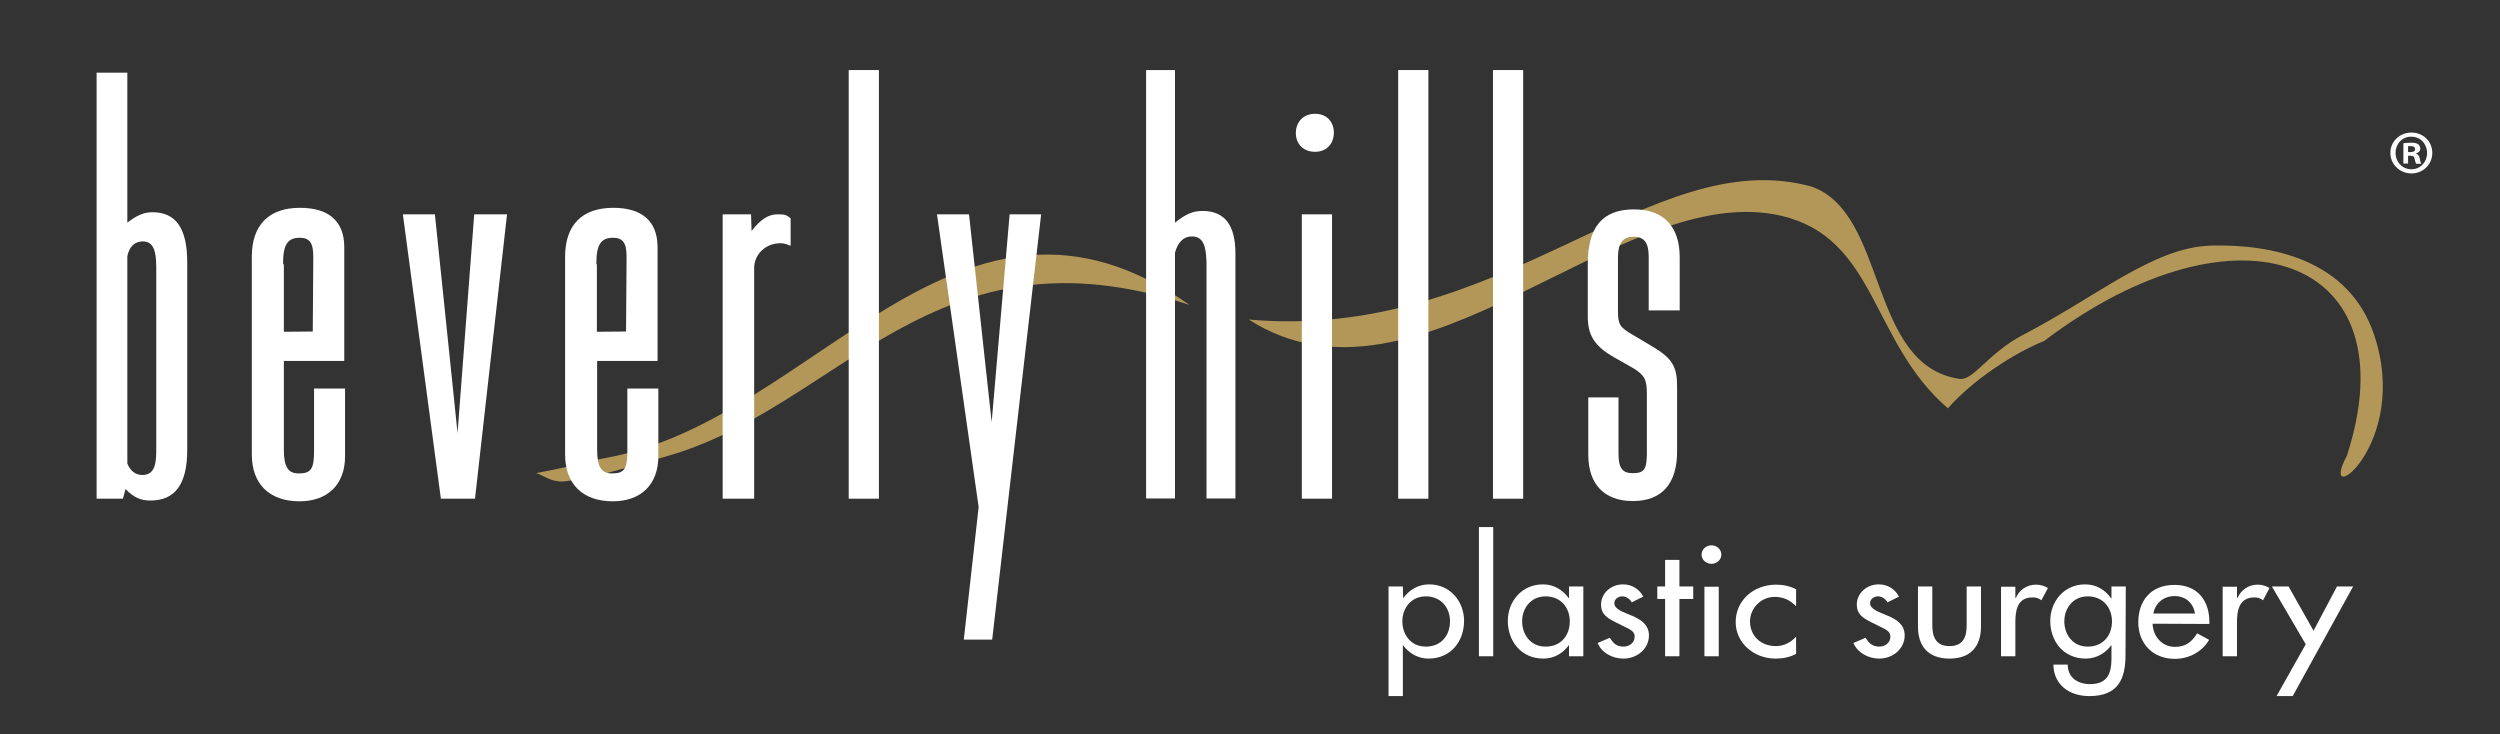
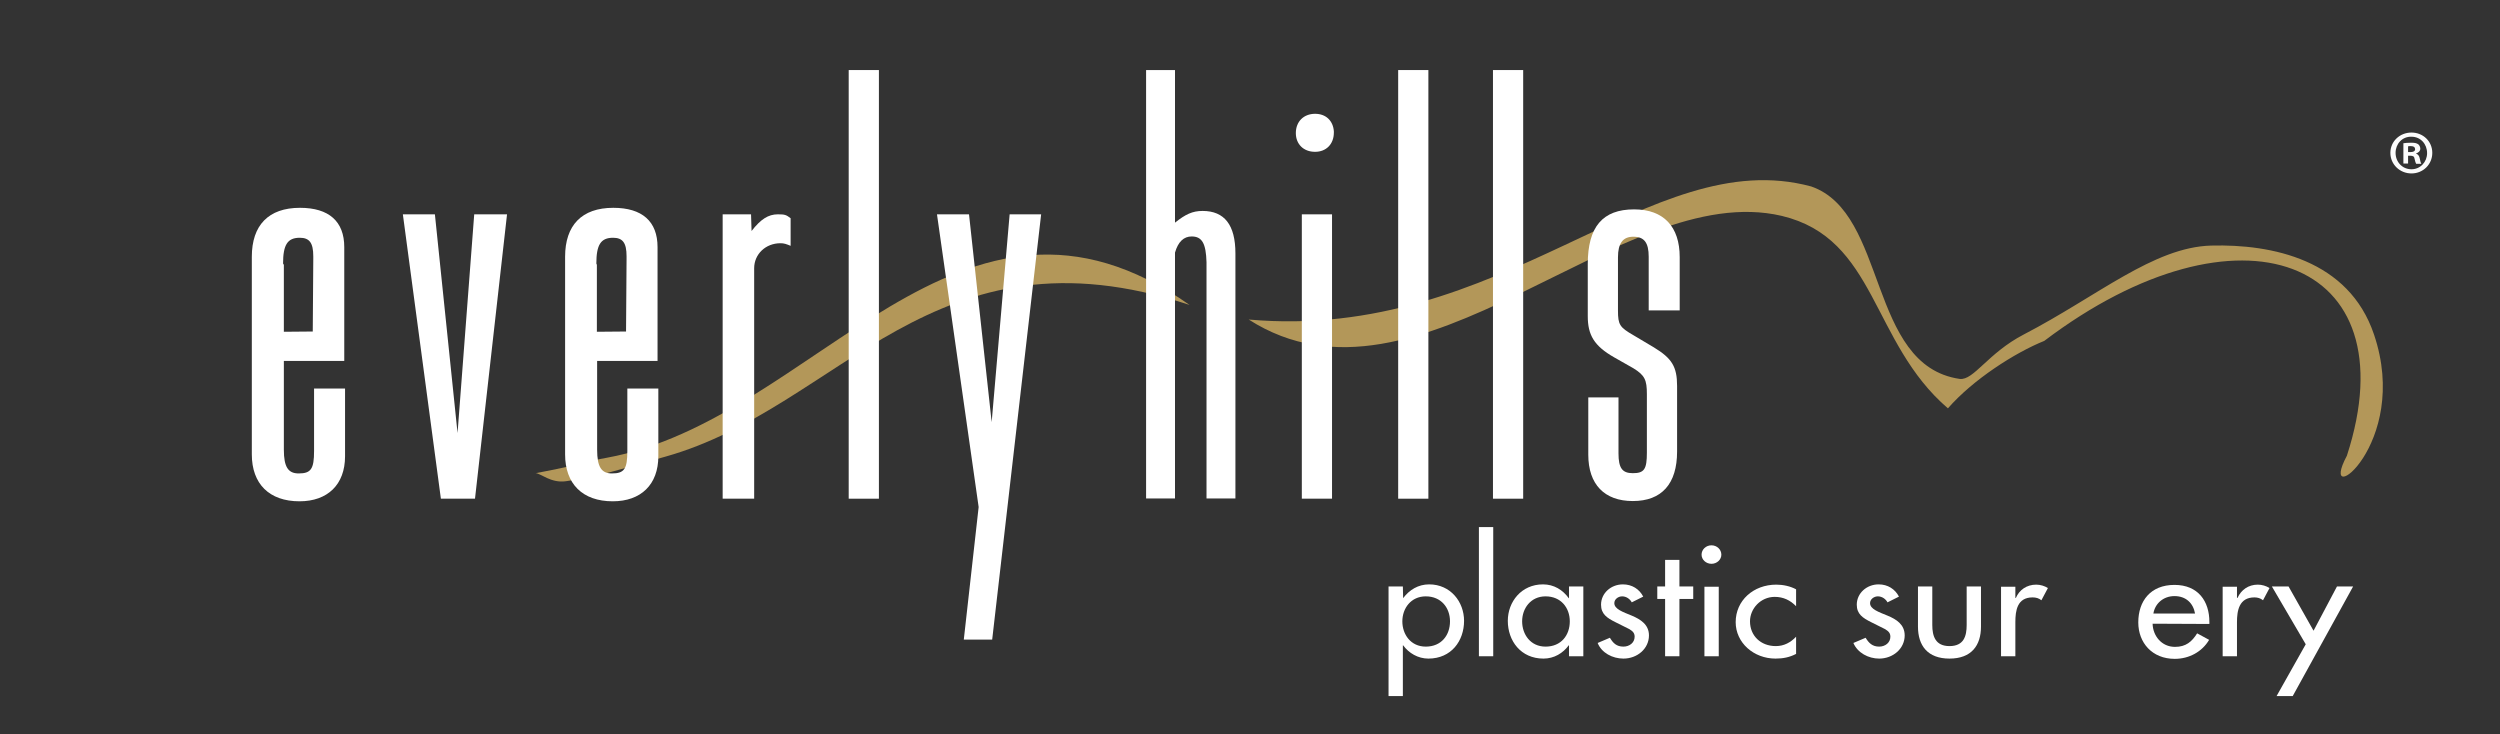
<svg xmlns="http://www.w3.org/2000/svg" version="1.1" id="Layer_1" x="0px" y="0px" viewBox="0 149 960 282" enable-background="new 0 149 960 282" xml:space="preserve">
  <rect x="0" y="149" width="960" height="282" fill="#333333" stroke="none" />
  <g>
    <g>
      <path fill="#B39759" d="M205.7,330.7c1.8,0,5.9,3.9,11.5,3.1c11.6-1.6,13.9-2.6,38.5-9.5c67.2-19,102.5-90.8,201.1-58.2    c-88.4-62.2-143.7,44.2-223.9,58.7C225.9,326,224.2,327.2,205.7,330.7" />
      <path fill="#B39759" d="M695.5,220.6c-62.1-16.8-118.3,59.8-216,51.1c65.3,41.8,142.6-54.4,204.7-39.8    c36.5,8.7,34.2,48.5,63.8,73.9c9.6-11,25.6-21.3,37-25.9c74.5-56.4,140.9-31.9,116.2,44.1c-11.8,22.1,24.8-4.1,10.4-46.6    c-9.7-28.7-39.2-34.7-62.5-34.1c-22.1,0.6-43.6,19.4-71.9,34.1c-13.9,7.2-19.3,17.8-24.7,17.1C717.1,289.3,725,230.8,695.5,220.6" />
      <polyline fill="#FFFFFF" points="182.4,340.5 169.3,340.5 154.7,231.3 167,231.3 175.7,315.3 182.1,231.3 194.7,231.3   " />
      <path fill="#FFFFFF" d="M240.4,276.3l0.2-27.7v-1.2c0-5.2-1.5-7.1-5.2-7.1c-4.7,0-6.4,2.7-6.4,9.9l0.2,0.5v25.7 M229.3,320.2v1.5    c0,6.7,1.7,9.1,5.7,9.1c4.7,0,5.9-1.7,5.9-8.6v-24h11.9v26c0,10.9-6.7,17.3-17.5,17.3c-11.6,0-18.3-6.7-18.3-18v-75.9    c0-12.1,6.4-18.8,18.5-18.8c11.1,0,17,5.2,17,15.1v43.7h-23.2L229.3,320.2" />
      <path fill="#FFFFFF" d="M288.4,231.3l0.2,6.4c3.5-4.5,6.4-6.4,10.1-6.4c2.7,0,3.2,0.2,4.9,1.5v10.6c-1.7-0.7-2.5-1-3.9-1    c-5.7,0-10.1,4.2-10.1,9.6v88.5h-12.1V231.3" />
      <rect x="325.9" y="175.9" fill="#FFFFFF" width="11.6" height="164.6" />
      <polyline fill="#FFFFFF" points="381,394.6 370.1,394.6 375.8,343.7 359.8,231.3 372.1,231.3 380.8,311.1 387.7,231.3     399.8,231.3   " />
      <path fill="#FFFFFF" d="M451.2,175.9v58.6c4-3.2,6.7-4.5,10.6-4.5c8.4,0,12.6,5.4,12.6,16.3v94.1h-11.1v-90.7    c-0.2-7.2-1.7-9.9-5.7-9.9c-3,0-5.2,2-6.4,6.2v94.4h-11.1V175.9" />
      <path fill="#FFFFFF" d="M511.5,340.5h-11.6V231.3h11.6V340.5z M512.2,199.9c0,4.5-3,7.4-7.2,7.4c-4.5,0-7.4-3-7.4-7.2    c0-4.4,3-7.4,7.4-7.4c4.2,0,6.9,2.7,7.2,6.7V199.9" />
      <rect x="536.9" y="175.9" fill="#FFFFFF" width="11.6" height="164.6" />
      <rect x="573.3" y="175.9" fill="#FFFFFF" width="11.6" height="164.6" />
      <path fill="#FFFFFF" d="M633.1,249.1v-1.5c0-5.4-1.7-7.7-5.9-7.7c-4,0-5.9,2.5-5.9,7.9v20.5c0,5.4,0.7,6.4,5.9,9.4l7.9,4.7    c6.9,4.2,8.9,7.4,8.9,14.8v25.2c0,12.4-5.9,19-17,19c-10.9,0-17.1-6.4-17.1-17.8v-22h11.6v21.5c0,5.7,1.5,7.6,5.5,7.6    c4.4,0,5.4-1.5,5.4-7.9v-22.5c0-5.4-0.8-7.2-5.2-9.9l-7.4-4.2c-7.7-4.4-10.1-8.6-10.1-15.8v-20c0-14.3,5.7-21,17.8-21    c11.4,0,17.5,6.7,17.5,18.3v20.5h-11.9" />
      <path fill="#FFFFFF" d="M556.8,387.6c0-5.2-3.4-9.6-9.3-9.6c-5.7,0-9,4.6-9,9.6s3.2,9.7,9,9.7    C553.5,397.3,556.8,392.9,556.8,387.6 M538.8,378.7L538.8,378.7c2.4-3.2,5.8-5.3,10-5.3c8.2,0,13.4,6.7,13.4,14    c0,7.7-4.9,14.5-13.7,14.5c-4,0-7.5-2.1-9.7-5.1h-0.1v19.5h-5.5v-42.1h5.5L538.8,378.7" />
      <rect x="567.9" y="351.4" fill="#FFFFFF" width="5.5" height="49.6" />
      <path fill="#FFFFFF" d="M602.8,387.6c0-5.2-3.4-9.6-9.3-9.6c-5.7,0-9,4.6-9,9.6s3.2,9.7,9,9.7    C599.5,397.3,602.8,392.9,602.8,387.6 M608,401h-5.5v-4.2h-0.1c-2.2,3-5.6,5.1-9.7,5.1c-8.7,0-13.7-6.8-13.7-14.5    c0-7.3,5.2-14,13.5-14c4.2,0,7.6,2.1,9.9,5.3h0.1v-4.5h5.5V401" />
      <path fill="#FFFFFF" d="M626.6,380.3c-0.7-1.3-2.1-2.3-3.7-2.3c-1.5,0-3,1.1-3,2.6c0,2.3,3.3,3.4,6.7,4.8c3.3,1.4,6.6,3.4,6.6,7.6    c0,5.1-4.5,8.9-9.8,8.9c-4.2,0-8.4-2.2-9.9-6l4.7-2c1.2,2,2.5,3.4,5.2,3.4c2.3,0,4.3-1.5,4.3-3.8c0-1.4-0.7-2.1-2-2.9l-5.4-2.7    c-3.2-1.6-5.5-3.1-5.5-6.7c0-4.4,3.8-7.8,8.4-7.8c3.5,0,6.3,1.8,7.8,4.7" />
      <polyline fill="#FFFFFF" points="644.9,401 639.4,401 639.4,379 636.4,379 636.4,374.2 639.4,374.2 639.4,364 644.9,364     644.9,374.2 650.2,374.2 650.2,379 644.9,379   " />
      <path fill="#FFFFFF" d="M660,401h-5.5v-26.7h5.5V401z M661,362c0,1.9-1.7,3.5-3.8,3.5s-3.8-1.6-3.8-3.5c0-2,1.7-3.6,3.8-3.6    S661,360,661,362" />
      <path fill="#FFFFFF" d="M689.7,381.8c-2.2-2.3-4.9-3.6-8.2-3.6c-5.4,0-9.5,4.5-9.5,9.4c0,5.5,4.1,9.5,9.9,9.5    c3.2,0,5.7-1.4,7.8-3.6v6.6c-2.5,1.3-5,1.8-7.9,1.8c-8.4,0-15.3-6.1-15.3-14c0-8.3,6.8-14.4,15.6-14.4c2.6,0,5.4,0.6,7.6,1.8" />
      <path fill="#FFFFFF" d="M724.8,380.3c-0.7-1.3-2.1-2.3-3.7-2.3c-1.5,0-3,1.1-3,2.6c0,2.3,3.3,3.4,6.7,4.8s6.6,3.4,6.6,7.6    c0,5.1-4.5,8.9-9.8,8.9c-4.1,0-8.3-2.2-9.9-6l4.7-2c1.2,2,2.6,3.4,5.2,3.4c2.3,0,4.3-1.5,4.3-3.8c0-1.4-0.7-2.1-2-2.9l-5.4-2.7    c-3.2-1.6-5.5-3.1-5.5-6.7c0-4.4,3.8-7.8,8.4-7.8c3.5,0,6.3,1.8,7.8,4.7" />
      <path fill="#FFFFFF" d="M742,374.2V389c0,4.3,1.2,8.1,6.6,8.1c5.5,0,6.6-3.8,6.6-8.1v-14.8h5.5v15.4c0,7.3-3.7,12.3-12.1,12.3    c-8.4,0-12.1-5-12.1-12.3v-15.4" />
      <path fill="#FFFFFF" d="M773.9,378.6h0.2c1.3-3.1,4.2-5.1,7.8-5.1c1.6,0,3.2,0.5,4.5,1.3l-2.5,4.7c-1-0.8-2.1-1.1-3.4-1.1    c-5.9,0-6.6,5.1-6.6,9.5V401h-5.5v-26.7h5.5" />
-       <path fill="#FFFFFF" d="M811,387.6c0-5.2-3.4-9.6-9.3-9.6c-5.7,0-9,4.6-9,9.6s3.2,9.7,9,9.7C807.7,397.3,811,392.9,811,387.6     M816.2,400.5c0,9.2-2.8,15.8-13.9,15.8c-8,0-13.7-4.6-13.8-12.1h5.5c0,4.8,3.6,7.5,8.6,7.5c6.8,0,8.2-4.3,8.2-9.8v-5.1h-0.1    c-2.2,3-5.7,5.1-9.7,5.1c-8.8,0-13.7-6.8-13.7-14.5c0-7.3,5.2-14,13.4-14c4.3,0,7.7,2.1,10,5.4h0.1v-4.6h5.5L816.2,400.5" />
      <path fill="#FFFFFF" d="M842.9,384.6c-0.7-4-3.5-6.7-7.9-6.7c-4.3,0-7.5,2.9-8.1,6.7 M826.6,388.5c0.1,4.6,3.4,8.9,8.6,8.9    c4.2,0,6.5-2,8.5-5.2l4.6,2.5c-2.7,4.6-7.7,7.3-13.2,7.3c-8.7,0-14-6.2-14-14c0-8.2,4.7-14.4,13.9-14.4c9.1,0,13.4,6.3,13.4,14.2    v0.8L826.6,388.5" />
      <path fill="#FFFFFF" d="M859,378.6h0.2c1.4-3.1,4.2-5.1,7.8-5.1c1.6,0,3.2,0.5,4.5,1.3l-2.5,4.7c-1-0.8-2.1-1.1-3.3-1.1    c-5.9,0-6.7,5.1-6.7,9.5V401h-5.5v-26.7h5.5" />
      <polyline fill="#FFFFFF" points="872.4,374.2 878.8,374.2 888.4,391.2 897.4,374.2 903.6,374.2 880.4,416.3 874.2,416.3     885.4,396.4   " />
-       <path fill="#FFFFFF" d="M54.6,331.4c3.9,0,5.4-2.7,5.4-8.9v-71.2c0-6.7-1.5-9.6-5.2-9.6c-3,0-5.2,2-5.9,5.7V327    C49.9,329.6,51.9,331.4,54.6,331.4 M48.9,176.9v57.6c3.5-2.7,6.2-4,9.6-4c9.1,0,13.4,6.2,13.4,19.3v71.9    c0,13.3-4.7,19.5-14.1,19.5c-3.7,0-6.2-1-9.6-4.4l-1,3.7H37.1V176.9H48.9" />
      <path fill="#FFFFFF" d="M120.1,276.3l0.2-27.7v-1.2c0-5.2-1.5-7.1-5.2-7.1c-4.7,0-6.4,2.7-6.4,9.9l0.3,0.5v25.7 M109,320.2v1.5    c0,6.7,1.7,9.1,5.7,9.1c4.7,0,5.9-1.7,5.9-8.6v-24h11.9v26c0,10.9-6.7,17.3-17.5,17.3c-11.6,0-18.3-6.7-18.3-18v-75.9    c0-12.1,6.4-18.8,18.5-18.8c11.1,0,17,5.2,17,15.1v43.7H109V320.2" />
    </g>
    <g>
      <path fill="#FCFCFC" d="M934,207.7c0,4.4-3.5,7.9-8,7.9s-8.1-3.5-8.1-7.9s3.6-7.8,8.1-7.8S934,203.3,934,207.7z M919.9,207.7    c0,3.5,2.6,6.3,6.1,6.3c3.4,0,6-2.8,6-6.2c0-3.5-2.5-6.3-6-6.3C922.4,201.4,919.9,204.3,919.9,207.7z M924.7,211.8h-1.8V204    c0.7-0.1,1.7-0.2,3-0.2c1.5,0,2.1,0.2,2.7,0.6c0.4,0.3,0.8,1,0.8,1.7c0,0.9-0.7,1.5-1.6,1.8v0.1c0.8,0.3,1.2,0.9,1.4,1.9    c0.2,1.2,0.4,1.7,0.6,2h-2c-0.2-0.3-0.4-1-0.6-1.9c-0.1-0.9-0.6-1.2-1.6-1.2h-0.9L924.7,211.8L924.7,211.8z M924.7,207.4h0.9    c1,0,1.8-0.3,1.8-1.1c0-0.7-0.5-1.2-1.7-1.2c-0.5,0-0.8,0-1,0.1V207.4z" />
    </g>
  </g>
</svg>